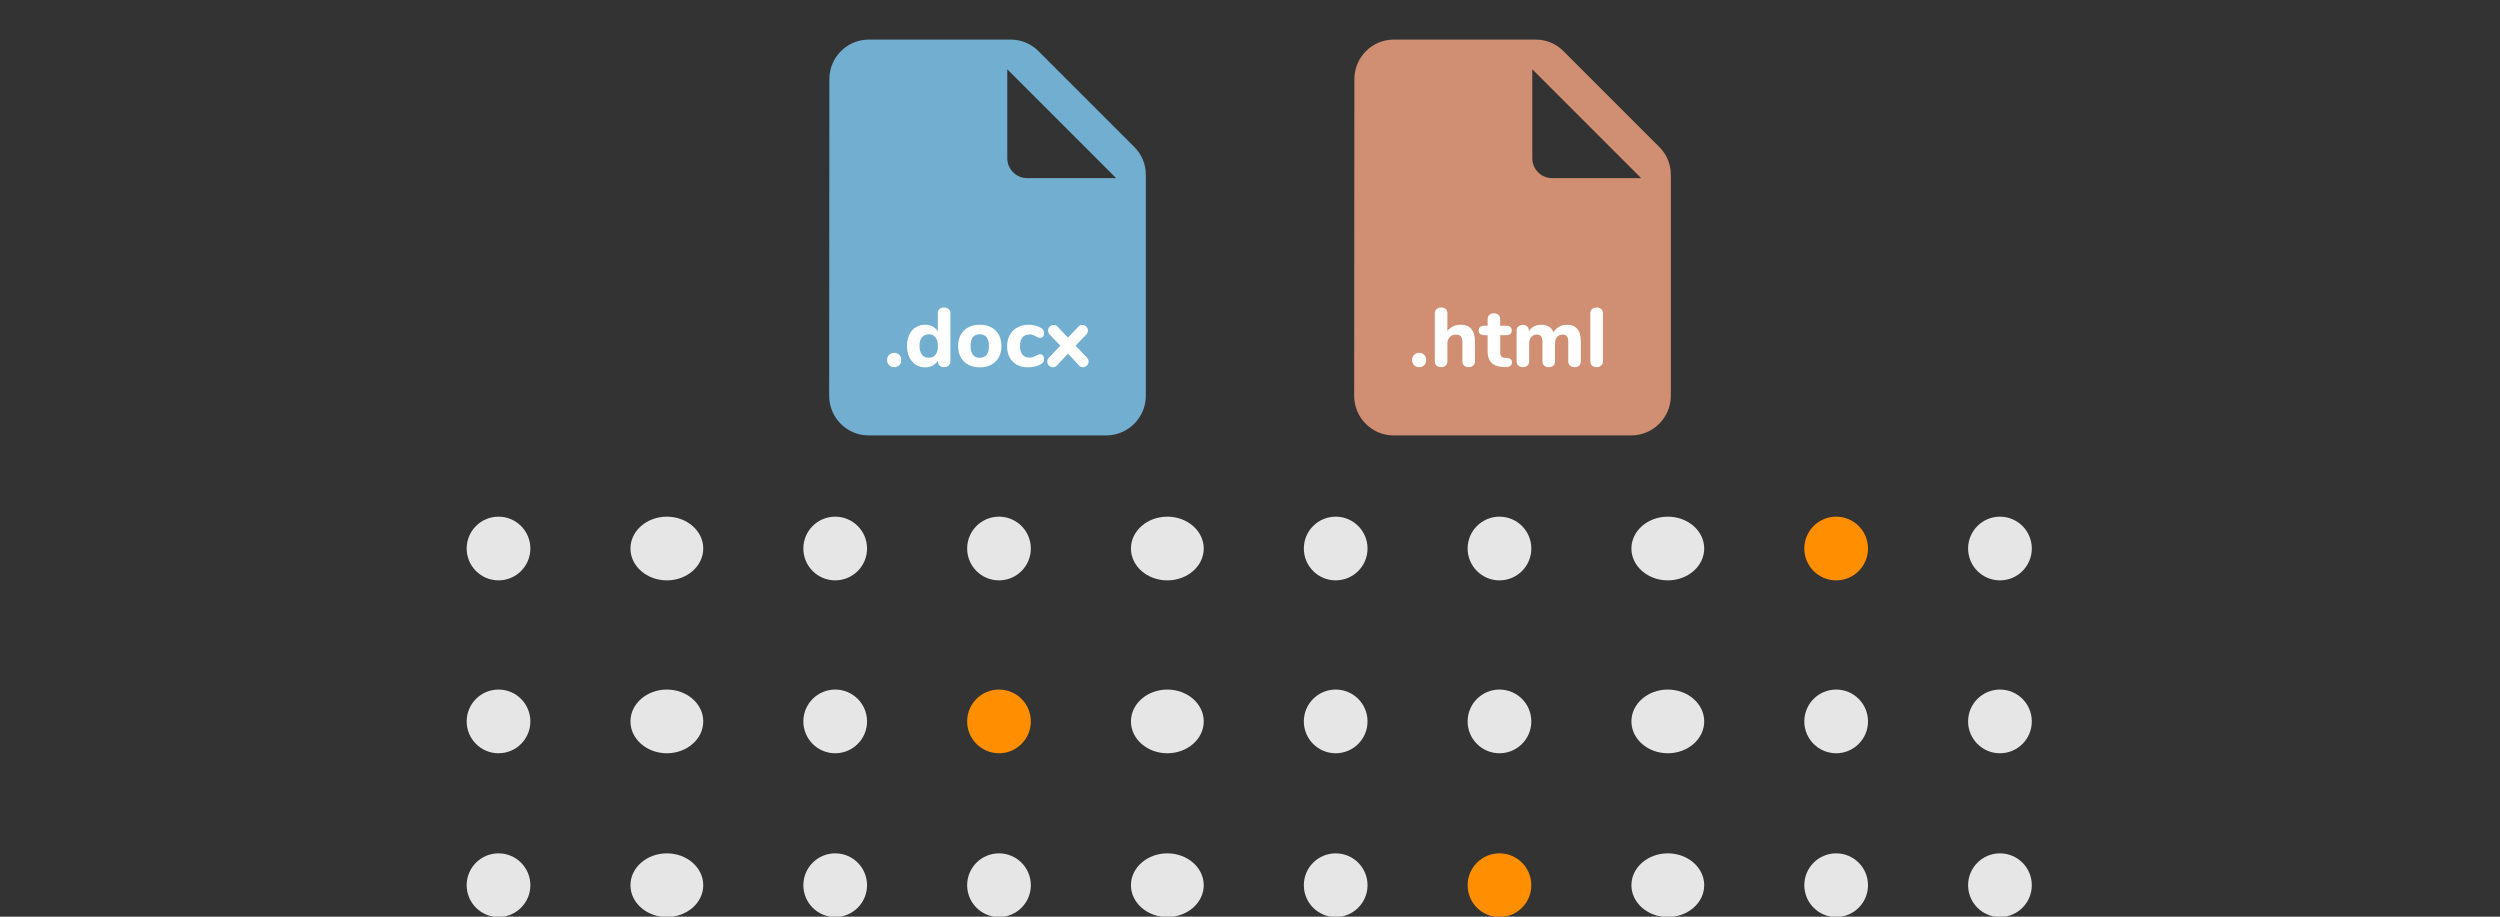
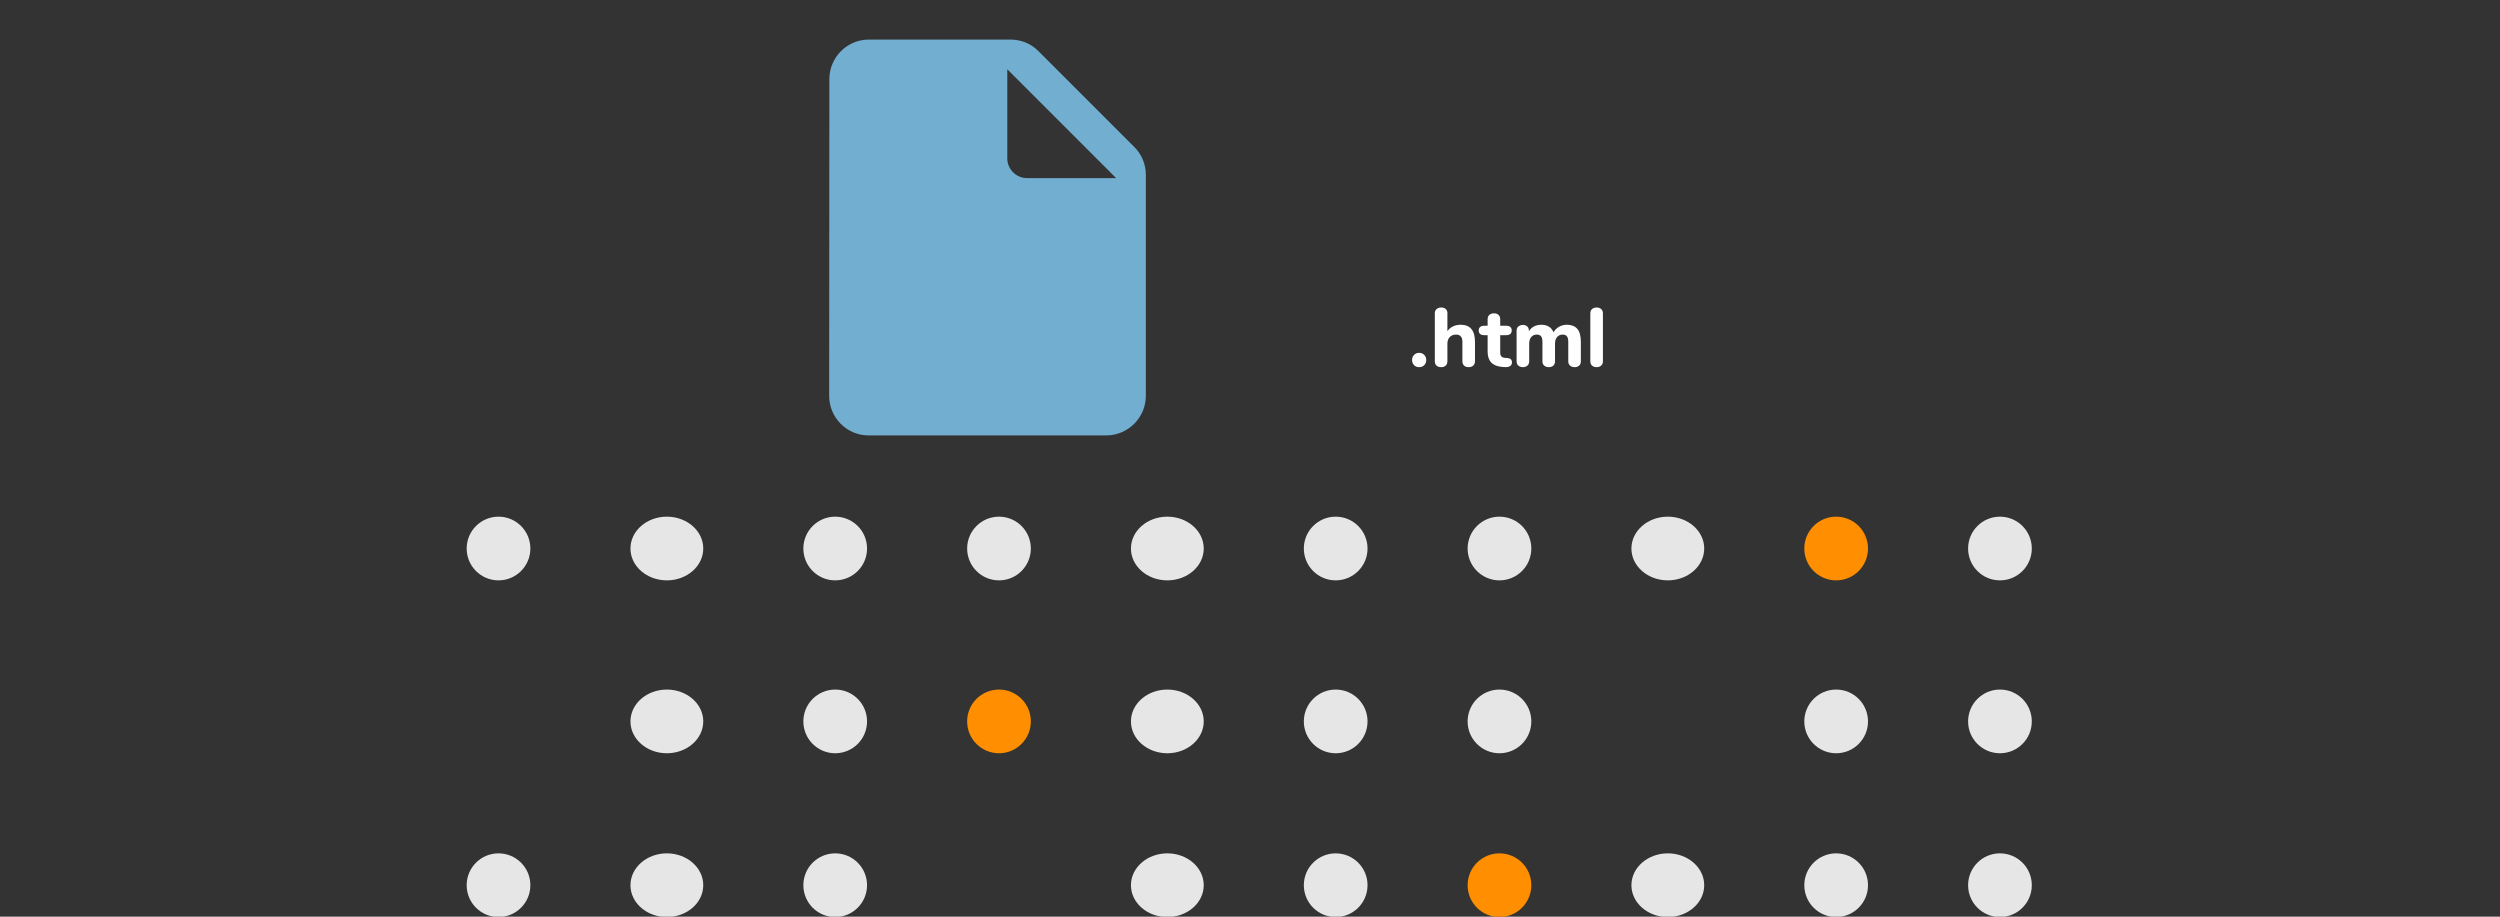
<svg xmlns="http://www.w3.org/2000/svg" width="300" height="110" viewBox="0 0 300 110" fill="none">
  <rect x="0" y="0" width="300" height="110" fill="#333333" stroke="none" />
  <g clip-path="url(#clip0)">
    <path d="M104.25 4.75C101.638 4.75 99.524 6.888 99.524 9.5L99.5 47.5C99.5 50.112 101.614 52.25 104.226 52.25H132.75C135.362 52.25 137.5 50.112 137.5 47.5V20.971C137.5 19.712 137.001 18.501 136.099 17.622L124.628 6.151C123.749 5.249 122.538 4.75 121.279 4.75H104.25ZM120.875 19V8.312L133.938 21.375H123.25C121.944 21.375 120.875 20.306 120.875 19Z" fill="#72AED0" />
-     <path d="M107.3 44.06C107.053 44.06 106.85 43.98 106.69 43.82C106.53 43.653 106.45 43.447 106.45 43.2C106.45 42.953 106.53 42.75 106.69 42.59C106.85 42.423 107.053 42.34 107.3 42.34C107.547 42.34 107.75 42.423 107.91 42.59C108.07 42.75 108.15 42.953 108.15 43.2C108.15 43.447 108.07 43.653 107.91 43.82C107.75 43.98 107.547 44.06 107.3 44.06ZM113.27 36.9C113.503 36.9 113.69 36.963 113.83 37.09C113.977 37.217 114.05 37.383 114.05 37.59V43.35C114.05 43.563 113.98 43.737 113.84 43.87C113.707 43.997 113.527 44.06 113.3 44.06C113.073 44.06 112.89 43.997 112.75 43.87C112.617 43.737 112.55 43.563 112.55 43.35V43.27C112.403 43.523 112.193 43.723 111.92 43.87C111.653 44.01 111.35 44.08 111.01 44.08C110.59 44.08 110.213 43.973 109.88 43.76C109.553 43.54 109.297 43.237 109.11 42.85C108.93 42.457 108.84 42.007 108.84 41.5C108.84 40.993 108.93 40.55 109.11 40.17C109.297 39.783 109.553 39.487 109.88 39.28C110.207 39.073 110.583 38.97 111.01 38.97C111.343 38.97 111.643 39.04 111.91 39.18C112.183 39.32 112.393 39.517 112.54 39.77V37.56C112.54 37.36 112.607 37.2 112.74 37.08C112.873 36.96 113.05 36.9 113.27 36.9ZM111.45 42.93C111.803 42.93 112.073 42.81 112.26 42.57C112.453 42.323 112.55 41.973 112.55 41.52C112.55 41.067 112.453 40.72 112.26 40.48C112.073 40.24 111.803 40.12 111.45 40.12C111.097 40.12 110.823 40.24 110.63 40.48C110.437 40.713 110.34 41.053 110.34 41.5C110.34 41.953 110.437 42.307 110.63 42.56C110.823 42.807 111.097 42.93 111.45 42.93ZM117.573 44.08C117.053 44.08 116.596 43.977 116.203 43.77C115.809 43.557 115.506 43.26 115.293 42.88C115.079 42.493 114.973 42.04 114.973 41.52C114.973 41 115.079 40.55 115.293 40.17C115.506 39.783 115.809 39.487 116.203 39.28C116.596 39.073 117.053 38.97 117.573 38.97C118.093 38.97 118.549 39.073 118.943 39.28C119.336 39.487 119.639 39.783 119.853 40.17C120.066 40.55 120.173 41 120.173 41.52C120.173 42.04 120.066 42.493 119.853 42.88C119.639 43.26 119.336 43.557 118.943 43.77C118.549 43.977 118.093 44.08 117.573 44.08ZM117.573 42.93C118.306 42.93 118.673 42.46 118.673 41.52C118.673 41.047 118.576 40.693 118.383 40.46C118.196 40.227 117.926 40.11 117.573 40.11C116.839 40.11 116.473 40.58 116.473 41.52C116.473 42.46 116.839 42.93 117.573 42.93ZM123.362 44.08C122.855 44.08 122.412 43.977 122.032 43.77C121.652 43.563 121.358 43.27 121.152 42.89C120.952 42.51 120.852 42.063 120.852 41.55C120.852 41.037 120.958 40.587 121.172 40.2C121.392 39.807 121.698 39.503 122.092 39.29C122.485 39.077 122.938 38.97 123.452 38.97C123.718 38.97 123.985 39.007 124.252 39.08C124.525 39.153 124.768 39.257 124.982 39.39C125.188 39.517 125.292 39.703 125.292 39.95C125.292 40.123 125.252 40.267 125.172 40.38C125.092 40.487 124.985 40.54 124.852 40.54C124.765 40.54 124.682 40.527 124.602 40.5C124.528 40.467 124.428 40.42 124.302 40.36C124.162 40.287 124.035 40.23 123.922 40.19C123.815 40.15 123.692 40.13 123.552 40.13C123.178 40.13 122.892 40.25 122.692 40.49C122.498 40.723 122.402 41.067 122.402 41.52C122.402 41.973 122.498 42.32 122.692 42.56C122.892 42.8 123.178 42.92 123.552 42.92C123.692 42.92 123.815 42.903 123.922 42.87C124.028 42.83 124.158 42.77 124.312 42.69C124.438 42.63 124.538 42.587 124.612 42.56C124.685 42.527 124.765 42.51 124.852 42.51C124.978 42.51 125.082 42.567 125.162 42.68C125.248 42.793 125.292 42.937 125.292 43.11C125.292 43.357 125.188 43.54 124.982 43.66C124.768 43.793 124.522 43.897 124.242 43.97C123.962 44.043 123.668 44.08 123.362 44.08ZM130.413 42.89C130.56 43.043 130.633 43.21 130.633 43.39C130.633 43.57 130.563 43.73 130.423 43.87C130.29 44.003 130.133 44.07 129.953 44.07C129.773 44.07 129.606 43.99 129.453 43.83L128.153 42.43L126.863 43.83C126.71 43.99 126.543 44.07 126.363 44.07C126.176 44.07 126.013 44.003 125.873 43.87C125.74 43.73 125.673 43.567 125.673 43.38C125.673 43.207 125.746 43.043 125.893 42.89L127.243 41.48L125.983 40.17C125.836 40.017 125.763 39.853 125.763 39.68C125.763 39.493 125.83 39.333 125.963 39.2C126.103 39.067 126.263 39 126.443 39C126.63 39 126.8 39.08 126.953 39.24L128.153 40.52L129.363 39.24C129.516 39.08 129.686 39 129.873 39C130.053 39 130.21 39.067 130.343 39.2C130.483 39.333 130.553 39.493 130.553 39.68C130.553 39.853 130.48 40.017 130.333 40.17L129.063 41.48L130.413 42.89Z" fill="white" />
-     <path d="M167.25 4.75C164.638 4.75 162.524 6.888 162.524 9.5L162.5 47.5C162.5 50.112 164.614 52.25 167.226 52.25H195.75C198.362 52.25 200.5 50.112 200.5 47.5V20.971C200.5 19.712 200.001 18.501 199.099 17.622L187.628 6.151C186.749 5.249 185.538 4.75 184.279 4.75H167.25ZM183.875 19V8.312L196.938 21.375H186.25C184.944 21.375 183.875 20.306 183.875 19Z" fill="#D08E72" />
    <path d="M170.3 44.06C170.053 44.06 169.85 43.98 169.69 43.82C169.53 43.653 169.45 43.447 169.45 43.2C169.45 42.953 169.53 42.75 169.69 42.59C169.85 42.423 170.053 42.34 170.3 42.34C170.547 42.34 170.75 42.423 170.91 42.59C171.07 42.75 171.15 42.953 171.15 43.2C171.15 43.447 171.07 43.653 170.91 43.82C170.75 43.98 170.547 44.06 170.3 44.06ZM175.288 38.97C176.428 38.97 176.998 39.66 176.998 41.04V43.35C176.998 43.57 176.928 43.743 176.788 43.87C176.654 43.997 176.471 44.06 176.238 44.06C176.004 44.06 175.821 43.997 175.688 43.87C175.554 43.743 175.488 43.57 175.488 43.35V41.02C175.488 40.727 175.424 40.51 175.298 40.37C175.178 40.223 174.988 40.15 174.728 40.15C174.414 40.15 174.161 40.25 173.968 40.45C173.781 40.65 173.688 40.917 173.688 41.25V43.35C173.688 43.57 173.621 43.743 173.488 43.87C173.354 43.997 173.171 44.06 172.938 44.06C172.704 44.06 172.518 43.997 172.378 43.87C172.244 43.743 172.178 43.57 172.178 43.35V37.59C172.178 37.383 172.248 37.217 172.388 37.09C172.534 36.963 172.724 36.9 172.958 36.9C173.178 36.9 173.354 36.96 173.488 37.08C173.621 37.2 173.688 37.36 173.688 37.56V39.74C173.861 39.487 174.084 39.297 174.358 39.17C174.631 39.037 174.941 38.97 175.288 38.97ZM180.855 42.96C181.055 42.973 181.202 43.023 181.295 43.11C181.388 43.197 181.435 43.323 181.435 43.49C181.435 43.683 181.358 43.83 181.205 43.93C181.052 44.03 180.832 44.07 180.545 44.05L180.265 44.03C179.098 43.937 178.515 43.327 178.515 42.2V40.22H178.115C177.895 40.22 177.728 40.173 177.615 40.08C177.502 39.98 177.445 39.84 177.445 39.66C177.445 39.473 177.502 39.333 177.615 39.24C177.728 39.14 177.895 39.09 178.115 39.09H178.515V38.31C178.515 38.09 178.582 37.917 178.715 37.79C178.855 37.663 179.042 37.6 179.275 37.6C179.508 37.6 179.692 37.663 179.825 37.79C179.958 37.917 180.025 38.09 180.025 38.31V39.09H180.725C181.178 39.09 181.405 39.28 181.405 39.66C181.405 39.84 181.348 39.98 181.235 40.08C181.122 40.173 180.952 40.22 180.725 40.22H180.025V42.31C180.025 42.51 180.072 42.663 180.165 42.77C180.258 42.87 180.395 42.927 180.575 42.94L180.855 42.96ZM188.042 38.97C188.575 38.97 188.985 39.133 189.272 39.46C189.559 39.78 189.702 40.307 189.702 41.04V43.35C189.702 43.583 189.632 43.76 189.492 43.88C189.352 44 189.172 44.06 188.952 44.06C188.739 44.06 188.559 44 188.412 43.88C188.265 43.76 188.192 43.583 188.192 43.35V41.02C188.192 40.7 188.135 40.477 188.022 40.35C187.915 40.217 187.749 40.15 187.522 40.15C187.242 40.15 187.019 40.247 186.852 40.44C186.685 40.633 186.602 40.903 186.602 41.25V43.35C186.602 43.583 186.532 43.76 186.392 43.88C186.252 44 186.072 44.06 185.852 44.06C185.639 44.06 185.459 44 185.312 43.88C185.165 43.76 185.092 43.583 185.092 43.35V41.02C185.092 40.7 185.035 40.477 184.922 40.35C184.815 40.217 184.649 40.15 184.422 40.15C184.142 40.15 183.919 40.247 183.752 40.44C183.585 40.633 183.502 40.903 183.502 41.25V43.35C183.502 43.583 183.429 43.76 183.282 43.88C183.142 44 182.965 44.06 182.752 44.06C182.539 44.06 182.359 44 182.212 43.88C182.065 43.76 181.992 43.583 181.992 43.35V39.68C181.992 39.46 182.065 39.29 182.212 39.17C182.365 39.05 182.549 38.99 182.762 38.99C182.962 38.99 183.129 39.05 183.262 39.17C183.395 39.283 183.462 39.443 183.462 39.65V39.75C183.622 39.497 183.829 39.303 184.082 39.17C184.342 39.037 184.635 38.97 184.962 38.97C185.315 38.97 185.612 39.043 185.852 39.19C186.099 39.33 186.289 39.56 186.422 39.88C186.575 39.6 186.792 39.38 187.072 39.22C187.359 39.053 187.682 38.97 188.042 38.97ZM191.6 44.06C191.38 44.06 191.196 44 191.05 43.88C190.91 43.76 190.84 43.583 190.84 43.35V37.61C190.84 37.377 190.91 37.2 191.05 37.08C191.196 36.96 191.38 36.9 191.6 36.9C191.813 36.9 191.99 36.96 192.13 37.08C192.276 37.2 192.35 37.377 192.35 37.61V43.35C192.35 43.583 192.276 43.76 192.13 43.88C191.99 44 191.813 44.06 191.6 44.06Z" fill="white" />
    <path d="M59.822 69.644C61.933 69.644 63.644 67.933 63.644 65.822C63.644 63.711 61.933 62 59.822 62C57.711 62 56 63.711 56 65.822C56 67.933 57.711 69.644 59.822 69.644Z" fill="#E6E6E6" />
    <path d="M80.023 69.644C82.435 69.644 84.391 67.933 84.391 65.822C84.391 63.711 82.435 62 80.023 62C77.611 62 75.655 63.711 75.655 65.822C75.655 67.933 77.611 69.644 80.023 69.644Z" fill="#E6E6E6" />
    <path d="M100.224 69.644C102.335 69.644 104.046 67.933 104.046 65.822C104.046 63.711 102.335 62 100.224 62C98.113 62 96.402 63.711 96.402 65.822C96.402 67.933 98.113 69.644 100.224 69.644Z" fill="#E6E6E6" />
    <path d="M119.879 69.644C121.99 69.644 123.701 67.933 123.701 65.822C123.701 63.711 121.99 62 119.879 62C117.769 62 116.058 63.711 116.058 65.822C116.058 67.933 117.769 69.644 119.879 69.644Z" fill="#E6E6E6" />
-     <path d="M140.08 69.644C142.493 69.644 144.448 67.933 144.448 65.822C144.448 63.711 142.493 62 140.08 62C137.668 62 135.713 63.711 135.713 65.822C135.713 67.933 137.668 69.644 140.08 69.644Z" fill="#E6E6E6" />
+     <path d="M140.08 69.644C142.493 69.644 144.448 67.933 144.448 65.822C144.448 63.711 142.493 62 140.08 62C137.668 62 135.713 63.711 135.713 65.822C135.713 67.933 137.668 69.644 140.08 69.644" fill="#E6E6E6" />
    <path d="M160.282 69.644C162.393 69.644 164.104 67.933 164.104 65.822C164.104 63.711 162.393 62 160.282 62C158.171 62 156.46 63.711 156.46 65.822C156.46 67.933 158.171 69.644 160.282 69.644Z" fill="#E6E6E6" />
    <path d="M179.937 69.644C182.048 69.644 183.759 67.933 183.759 65.822C183.759 63.711 182.048 62 179.937 62C177.826 62 176.115 63.711 176.115 65.822C176.115 67.933 177.826 69.644 179.937 69.644Z" fill="#E6E6E6" />
    <path d="M200.138 69.644C202.55 69.644 204.506 67.933 204.506 65.822C204.506 63.711 202.55 62 200.138 62C197.726 62 195.77 63.711 195.77 65.822C195.77 67.933 197.726 69.644 200.138 69.644Z" fill="#E6E6E6" />
    <path d="M220.339 69.644C222.45 69.644 224.161 67.933 224.161 65.822C224.161 63.711 222.45 62 220.339 62C218.228 62 216.517 63.711 216.517 65.822C216.517 67.933 218.228 69.644 220.339 69.644Z" fill="#FF8F00" />
    <path d="M239.994 69.644C242.105 69.644 243.816 67.933 243.816 65.822C243.816 63.711 242.105 62 239.994 62C237.883 62 236.172 63.711 236.172 65.822C236.172 67.933 237.883 69.644 239.994 69.644Z" fill="#E6E6E6" />
-     <path d="M59.822 90.391C61.933 90.391 63.644 88.68 63.644 86.569C63.644 84.458 61.933 82.747 59.822 82.747C57.711 82.747 56 84.458 56 86.569C56 88.68 57.711 90.391 59.822 90.391Z" fill="#E6E6E6" />
    <path d="M80.023 90.391C82.435 90.391 84.391 88.68 84.391 86.569C84.391 84.458 82.435 82.747 80.023 82.747C77.611 82.747 75.655 84.458 75.655 86.569C75.655 88.68 77.611 90.391 80.023 90.391Z" fill="#E6E6E6" />
    <path d="M100.224 90.391C102.335 90.391 104.046 88.68 104.046 86.569C104.046 84.458 102.335 82.747 100.224 82.747C98.113 82.747 96.402 84.458 96.402 86.569C96.402 88.68 98.113 90.391 100.224 90.391Z" fill="#E6E6E6" />
    <path d="M119.879 90.391C121.99 90.391 123.701 88.68 123.701 86.569C123.701 84.458 121.99 82.747 119.879 82.747C117.769 82.747 116.058 84.458 116.058 86.569C116.058 88.68 117.769 90.391 119.879 90.391Z" fill="#FF8F00" />
    <path d="M140.08 90.391C142.493 90.391 144.448 88.68 144.448 86.569C144.448 84.458 142.493 82.747 140.08 82.747C137.668 82.747 135.713 84.458 135.713 86.569C135.713 88.68 137.668 90.391 140.08 90.391Z" fill="#E6E6E6" />
    <path d="M160.282 90.391C162.393 90.391 164.104 88.68 164.104 86.569C164.104 84.458 162.393 82.747 160.282 82.747C158.171 82.747 156.46 84.458 156.46 86.569C156.46 88.68 158.171 90.391 160.282 90.391Z" fill="#E6E6E6" />
    <path d="M179.937 90.391C182.048 90.391 183.759 88.68 183.759 86.569C183.759 84.458 182.048 82.747 179.937 82.747C177.826 82.747 176.115 84.458 176.115 86.569C176.115 88.68 177.826 90.391 179.937 90.391Z" fill="#E6E6E6" />
-     <path d="M200.138 90.391C202.55 90.391 204.506 88.68 204.506 86.569C204.506 84.458 202.55 82.747 200.138 82.747C197.726 82.747 195.77 84.458 195.77 86.569C195.77 88.68 197.726 90.391 200.138 90.391Z" fill="#E6E6E6" />
    <path d="M220.339 90.391C222.45 90.391 224.161 88.68 224.161 86.569C224.161 84.458 222.45 82.747 220.339 82.747C218.228 82.747 216.517 84.458 216.517 86.569C216.517 88.68 218.228 90.391 220.339 90.391Z" fill="#E6E6E6" />
    <path d="M239.994 90.391C242.105 90.391 243.816 88.68 243.816 86.569C243.816 84.458 242.105 82.747 239.994 82.747C237.883 82.747 236.172 84.458 236.172 86.569C236.172 88.68 237.883 90.391 239.994 90.391Z" fill="#E6E6E6" />
    <path d="M59.822 110.046C61.933 110.046 63.644 108.335 63.644 106.224C63.644 104.113 61.933 102.402 59.822 102.402C57.711 102.402 56 104.113 56 106.224C56 108.335 57.711 110.046 59.822 110.046Z" fill="#E6E6E6" />
    <path d="M80.023 110.046C82.435 110.046 84.391 108.335 84.391 106.224C84.391 104.113 82.435 102.402 80.023 102.402C77.611 102.402 75.655 104.113 75.655 106.224C75.655 108.335 77.611 110.046 80.023 110.046Z" fill="#E6E6E6" />
    <path d="M100.224 110.046C102.335 110.046 104.046 108.335 104.046 106.224C104.046 104.113 102.335 102.402 100.224 102.402C98.113 102.402 96.402 104.113 96.402 106.224C96.402 108.335 98.113 110.046 100.224 110.046Z" fill="#E6E6E6" />
-     <path d="M119.879 110.046C121.99 110.046 123.701 108.335 123.701 106.224C123.701 104.113 121.99 102.402 119.879 102.402C117.769 102.402 116.058 104.113 116.058 106.224C116.058 108.335 117.769 110.046 119.879 110.046Z" fill="#E6E6E6" />
    <path d="M140.08 110.046C142.493 110.046 144.448 108.335 144.448 106.224C144.448 104.113 142.493 102.402 140.08 102.402C137.668 102.402 135.713 104.113 135.713 106.224C135.713 108.335 137.668 110.046 140.08 110.046Z" fill="#E6E6E6" />
    <path d="M160.282 110.046C162.393 110.046 164.104 108.335 164.104 106.224C164.104 104.113 162.393 102.402 160.282 102.402C158.171 102.402 156.46 104.113 156.46 106.224C156.46 108.335 158.171 110.046 160.282 110.046Z" fill="#E6E6E6" />
    <path d="M179.937 110.046C182.048 110.046 183.759 108.335 183.759 106.224C183.759 104.113 182.048 102.402 179.937 102.402C177.826 102.402 176.115 104.113 176.115 106.224C176.115 108.335 177.826 110.046 179.937 110.046Z" fill="#FF8F00" />
    <path d="M200.138 110.046C202.55 110.046 204.506 108.335 204.506 106.224C204.506 104.113 202.55 102.402 200.138 102.402C197.726 102.402 195.77 104.113 195.77 106.224C195.77 108.335 197.726 110.046 200.138 110.046Z" fill="#E6E6E6" />
    <path d="M220.339 110.046C222.45 110.046 224.161 108.335 224.161 106.224C224.161 104.113 222.45 102.402 220.339 102.402C218.228 102.402 216.517 104.113 216.517 106.224C216.517 108.335 218.228 110.046 220.339 110.046Z" fill="#E6E6E6" />
    <path d="M239.994 110.046C242.105 110.046 243.816 108.335 243.816 106.224C243.816 104.113 242.105 102.402 239.994 102.402C237.883 102.402 236.172 104.113 236.172 106.224C236.172 108.335 237.883 110.046 239.994 110.046Z" fill="#E6E6E6" />
  </g>
  <defs>
    <clipPath id="clip0">
      <rect width="300" height="110" fill="white" />
    </clipPath>
  </defs>
</svg>